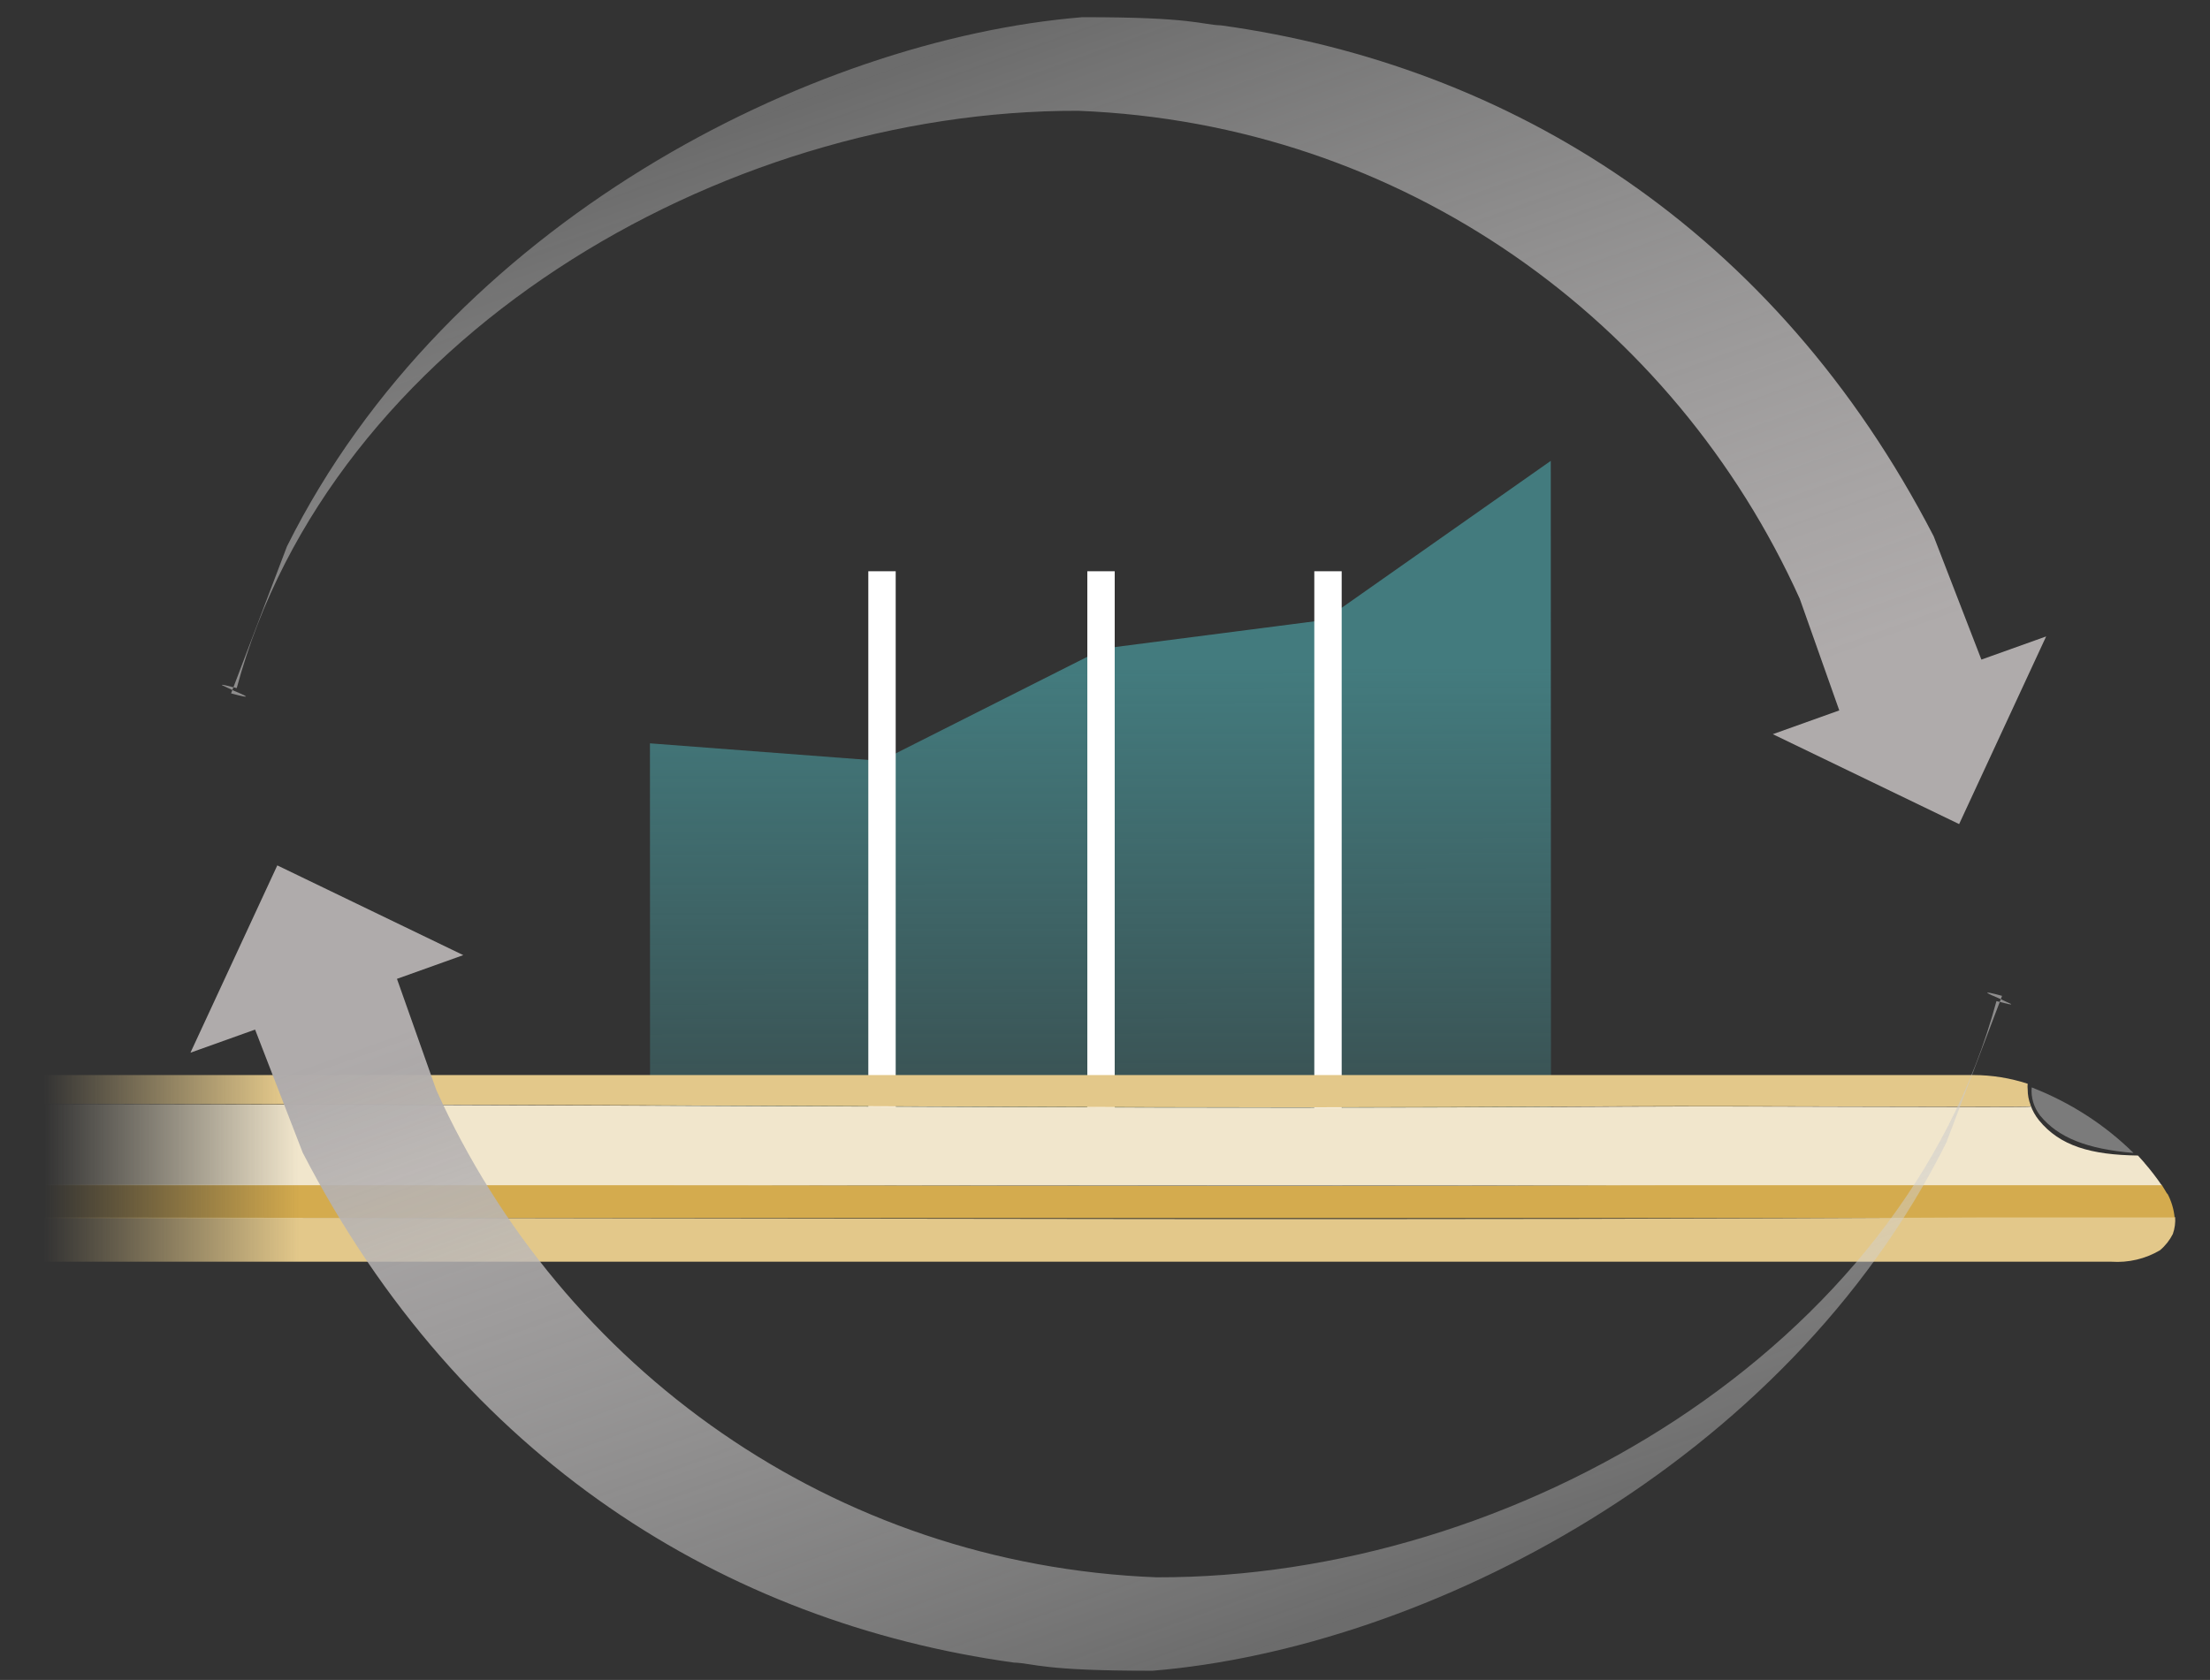
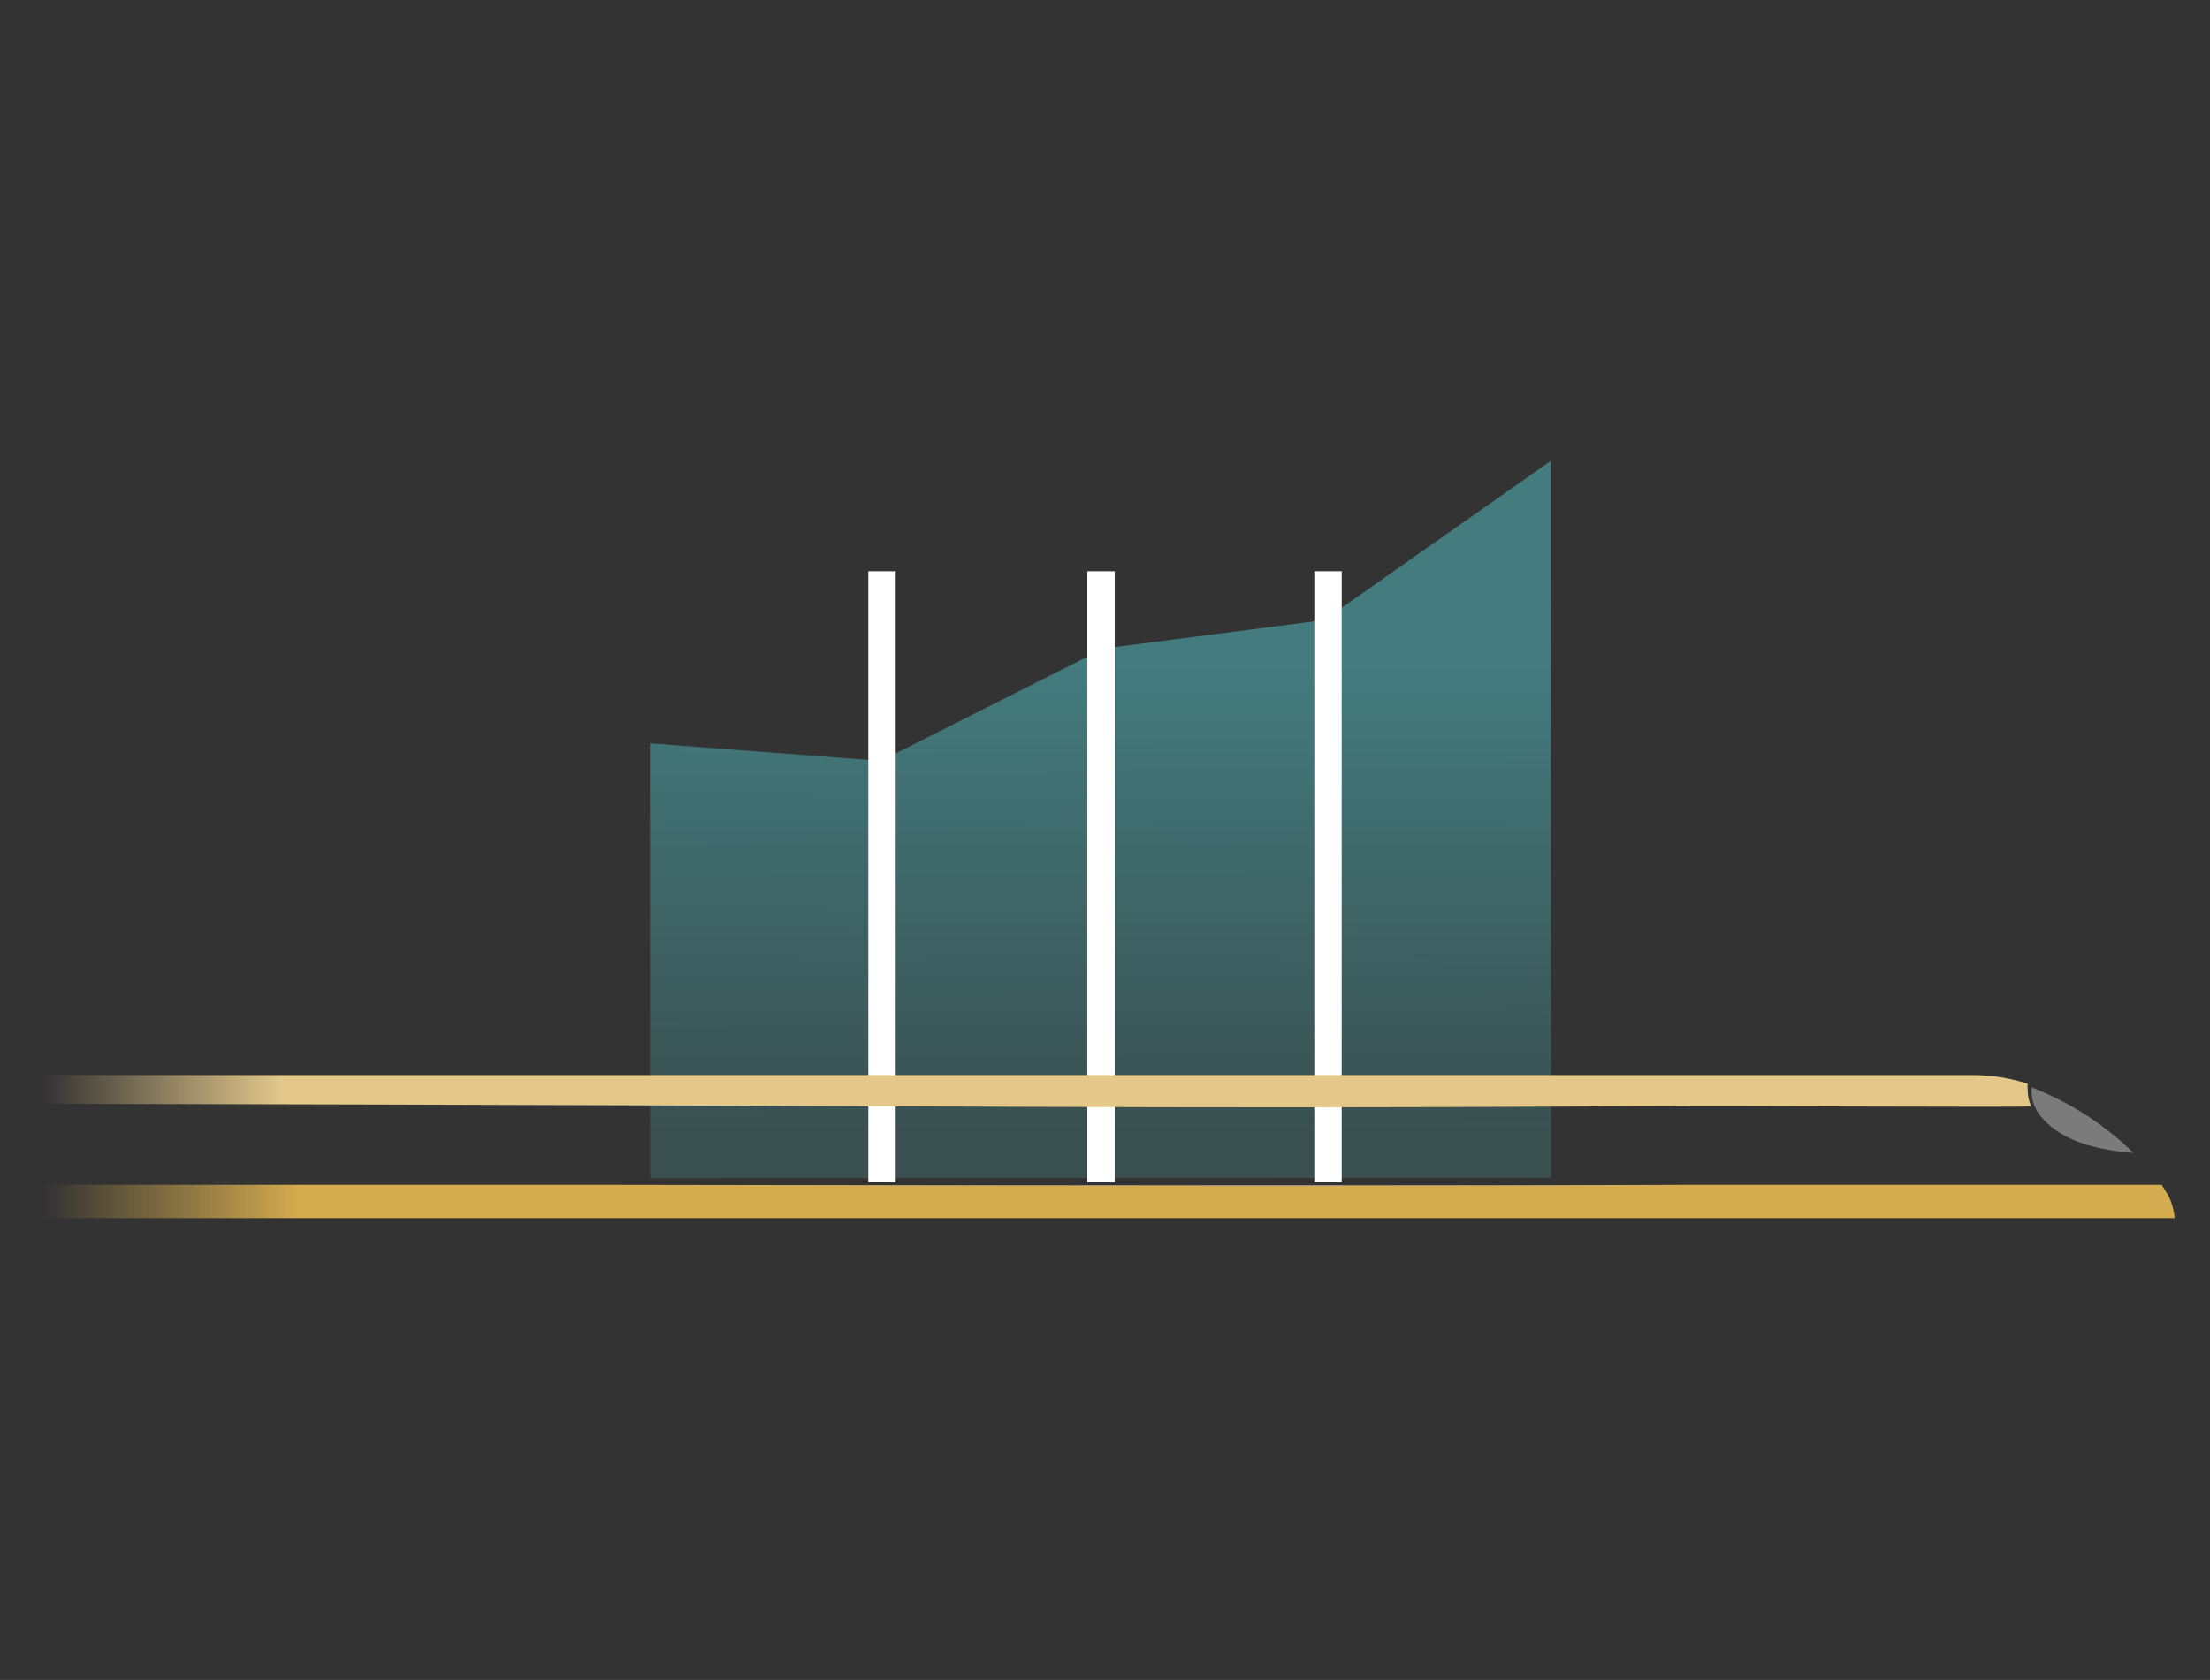
<svg xmlns="http://www.w3.org/2000/svg" width="555" height="422" xml:space="preserve" overflow="hidden">
  <rect width="100%" height="100%" fill="#333333" stroke="none" />
  <defs>
    <linearGradient x1="1480.31" y1="680.074" x2="1388.59" y2="423.678" gradientUnits="userSpaceOnUse" spreadMethod="reflect" id="fill0">
      <stop offset="0" stop-color="#AFABAB" stop-opacity="1" />
      <stop offset="0.18" stop-color="#AFABAB" stop-opacity="1" />
      <stop offset="0.99" stop-color="#D9D9D9" stop-opacity="0.341" />
      <stop offset="1" stop-color="#D9D9D9" stop-opacity="0.341" />
    </linearGradient>
    <linearGradient x1="45.307" y1="-31.724" x2="243.414" y2="251.201" gradientUnits="userSpaceOnUse" spreadMethod="reflect" id="fill1">
      <stop offset="0" stop-color="#437B7E" stop-opacity="1" />
      <stop offset="0.32" stop-color="#437B7E" stop-opacity="1" />
      <stop offset="0.66" stop-color="#437B7E" stop-opacity="0.388" />
      <stop offset="1" stop-color="#437B7E" stop-opacity="0.388" />
    </linearGradient>
    <linearGradient x1="89.222" y1="31.747" x2="592.104" y2="31.747" gradientUnits="userSpaceOnUse" spreadMethod="pad" id="fill2">
      <stop offset="0" stop-color="#D4AB4E" stop-opacity="0" />
      <stop offset="0.12" stop-color="#D4AB4E" stop-opacity="1" />
      <stop offset="1" stop-color="#D4AB4E" stop-opacity="1" />
    </linearGradient>
    <linearGradient x1="89.276" y1="17.466" x2="589.026" y2="17.466" gradientUnits="userSpaceOnUse" spreadMethod="pad" id="fill3">
      <stop offset="0" stop-color="#F1E6CC" stop-opacity="0" />
      <stop offset="0.12" stop-color="#F1E6CC" stop-opacity="1" />
      <stop offset="1" stop-color="#F1E6CC" stop-opacity="1" />
    </linearGradient>
    <linearGradient x1="89.087" y1="41.277" x2="592.239" y2="41.277" gradientUnits="userSpaceOnUse" spreadMethod="pad" id="fill4">
      <stop offset="0" stop-color="#E3C88A" stop-opacity="0" />
      <stop offset="0.12" stop-color="#E3C88A" stop-opacity="1" />
      <stop offset="1" stop-color="#E3C88A" stop-opacity="1" />
    </linearGradient>
    <linearGradient x1="89.114" y1="4.022" x2="558.116" y2="4.022" gradientUnits="userSpaceOnUse" spreadMethod="pad" id="fill5">
      <stop offset="0" stop-color="#E3C88A" stop-opacity="0" />
      <stop offset="0.12" stop-color="#E3C88A" stop-opacity="1" />
      <stop offset="1" stop-color="#E3C88A" stop-opacity="1" />
    </linearGradient>
    <linearGradient x1="1399" y1="568.443" x2="1490.55" y2="824.353" gradientUnits="userSpaceOnUse" spreadMethod="reflect" id="fill6">
      <stop offset="0" stop-color="#AFABAB" stop-opacity="1" />
      <stop offset="0.18" stop-color="#AFABAB" stop-opacity="1" />
      <stop offset="0.99" stop-color="#D9D9D9" stop-opacity="0.341" />
      <stop offset="1" stop-color="#D9D9D9" stop-opacity="0.341" />
    </linearGradient>
  </defs>
  <g transform="translate(-1159 -412)">
    <g>
-       <path d="M1217.36 585.333 1217.74 585.514C1220.47 586.673 1223.19 587.833 1217.03 586.177L1217.36 585.333ZM1215.36 584.092 1217.62 584.645 1217.36 585.333 1214.77 584.126C1214.64 584.012 1214.79 583.986 1215.36 584.092ZM1465.69 418.377C1538.28 428.442 1604.75 469.53 1644.61 546.716L1656.59 577.691 1672.85 571.874 1651 619.014 1604.21 596.427 1620.9 590.458C1617.59 581.114 1614.28 571.769 1610.98 562.425 1579.41 492.541 1511.33 443.046 1429.81 439.834 1339.4 439.559 1241.93 497.544 1218.45 584.85L1217.62 584.645 1231.06 549.268C1271.5 468.107 1362.54 421.925 1430.79 416.319 1458.82 416.286 1460.5 418.191 1465.69 418.377Z" fill="url(#fill0)" fill-rule="evenodd" />
      <path d="M0 72.049 103.562 219.477 288.721 89.41 225.914 0 181.099 36.876 181.108 36.94 181.003 36.955 180.686 37.216 180.528 37.025 118.966 46.051 69.67 71.985 69.67 72.049 69.548 72.049 68.987 72.344 68.832 72.049 0 72.049Z" fill="url(#fill1)" fill-rule="evenodd" transform="matrix(-0.818 0.575 0.575 0.818 1507.02 468.831)" />
      <path d="M1435.5 555.5 1435.5 708.975" stroke="#FFFFFF" stroke-width="6.875" stroke-linecap="butt" stroke-linejoin="miter" stroke-miterlimit="8" stroke-opacity="1" fill="none" fill-rule="evenodd" />
      <path d="M1380.5 555.5 1380.5 708.975" stroke="#FFFFFF" stroke-width="6.875" stroke-linecap="butt" stroke-linejoin="miter" stroke-miterlimit="8" stroke-opacity="1" fill="none" fill-rule="evenodd" />
      <path d="M1492.5 555.5 1492.5 708.975" stroke="#FFFFFF" stroke-width="6.875" stroke-linecap="butt" stroke-linejoin="miter" stroke-miterlimit="8" stroke-opacity="1" fill="none" fill-rule="evenodd" />
      <g>
        <g>
          <g>
            <g>
              <path d="M590.349 29.885C590.106 29.426 589.647 28.589 589.053 27.59L476.912 27.59C411.177 27.887 368.091 27.86 221.88 27.59L89.222 27.59 89.222 35.932 592.104 35.932C591.929 33.759 591.332 31.641 590.349 29.696Z" fill="url(#fill2)" fill-rule="nonzero" transform="matrix(1.064 0 0 1 1075.13 682.054)" />
-               <path d="M584.977 22.056C584.464 21.435 584.005 20.868 583.438 20.22 572.343 20.058 565 17.817 560.06 11.338 559.204 10.202 558.54 8.935 558.089 7.586L558.089 7.937C558.089 8.234 489.762 7.748 462.901 7.937 337.234 8.639 327.921 7.775 89.276 7.289L89.276 27.671 589.026 27.671C587.787 25.731 586.435 23.865 584.977 22.083Z" fill="url(#fill3)" fill-rule="nonzero" transform="matrix(1.064 0 0 1 1075.13 682.054)" />
              <path d="M476.912 27.671 221.853 27.671C368.091 27.806 411.177 27.833 476.912 27.671Z" fill="#CACAC9" fill-rule="nonzero" fill-opacity="1" transform="matrix(1.064 0 0 1 1075.13 682.054)" />
-               <path d="M592.104 35.77 547.534 35.77C414.227 36.499 312.371 36.094 89.087 35.77L89.087 46.892 577.148 46.892C581.192 47.188 585.225 46.175 588.649 44.004 589.917 42.859 590.946 41.474 591.672 39.927 592.134 38.537 592.317 37.069 592.212 35.608Z" fill="url(#fill4)" fill-rule="nonzero" transform="matrix(1.064 0 0 1 1075.13 682.054)" />
              <path d="M399.325 0 89.087 0 89.087 7.208C327.705 7.694 337.234 8.558 462.901 7.856 489.897 7.694 558.197 8.18 558.089 7.856L558.089 7.505C557.635 6.268 557.409 4.961 557.414 3.644 557.36 3.16 557.36 2.671 557.414 2.187 553.3 0.752 548.975 0.013 544.618 6.43637e-09L399.325 0Z" fill="url(#fill5)" fill-rule="nonzero" transform="matrix(1.064 0 0 1 1075.13 682.054)" />
              <path d="M582.385 19.572C571.317 18.573 564.649 15.712 560.384 10.232 558.867 8.18 558.148 5.647 558.359 3.105 567.427 6.86 575.612 12.469 582.385 19.572Z" fill="#7B7B7B" fill-rule="nonzero" fill-opacity="1" transform="matrix(1.064 0 0 1 1075.13 682.054)" />
            </g>
          </g>
        </g>
      </g>
-       <path d="M1661.46 663.005 1661.08 662.824C1658.36 661.667 1655.64 660.51 1661.78 662.162L1661.46 663.005ZM1663.45 664.243 1661.2 663.691 1661.46 663.005 1664.04 664.209C1664.17 664.323 1664.02 664.349 1663.45 664.243ZM1413.6 829.644C1341.14 819.598 1274.8 778.588 1235.02 701.548L1223.06 670.633 1206.83 676.438 1228.64 629.388 1275.34 651.931 1258.69 657.889C1261.99 667.216 1265.29 676.542 1268.59 685.869 1300.09 755.621 1368.05 805.022 1449.41 808.227 1539.65 808.502 1636.93 750.627 1660.37 663.487L1661.2 663.691 1647.79 699.001C1607.42 780.008 1516.55 826.102 1448.43 831.698 1420.45 831.73 1418.78 829.83 1413.6 829.644Z" fill="url(#fill6)" fill-rule="evenodd" />
    </g>
  </g>
</svg>